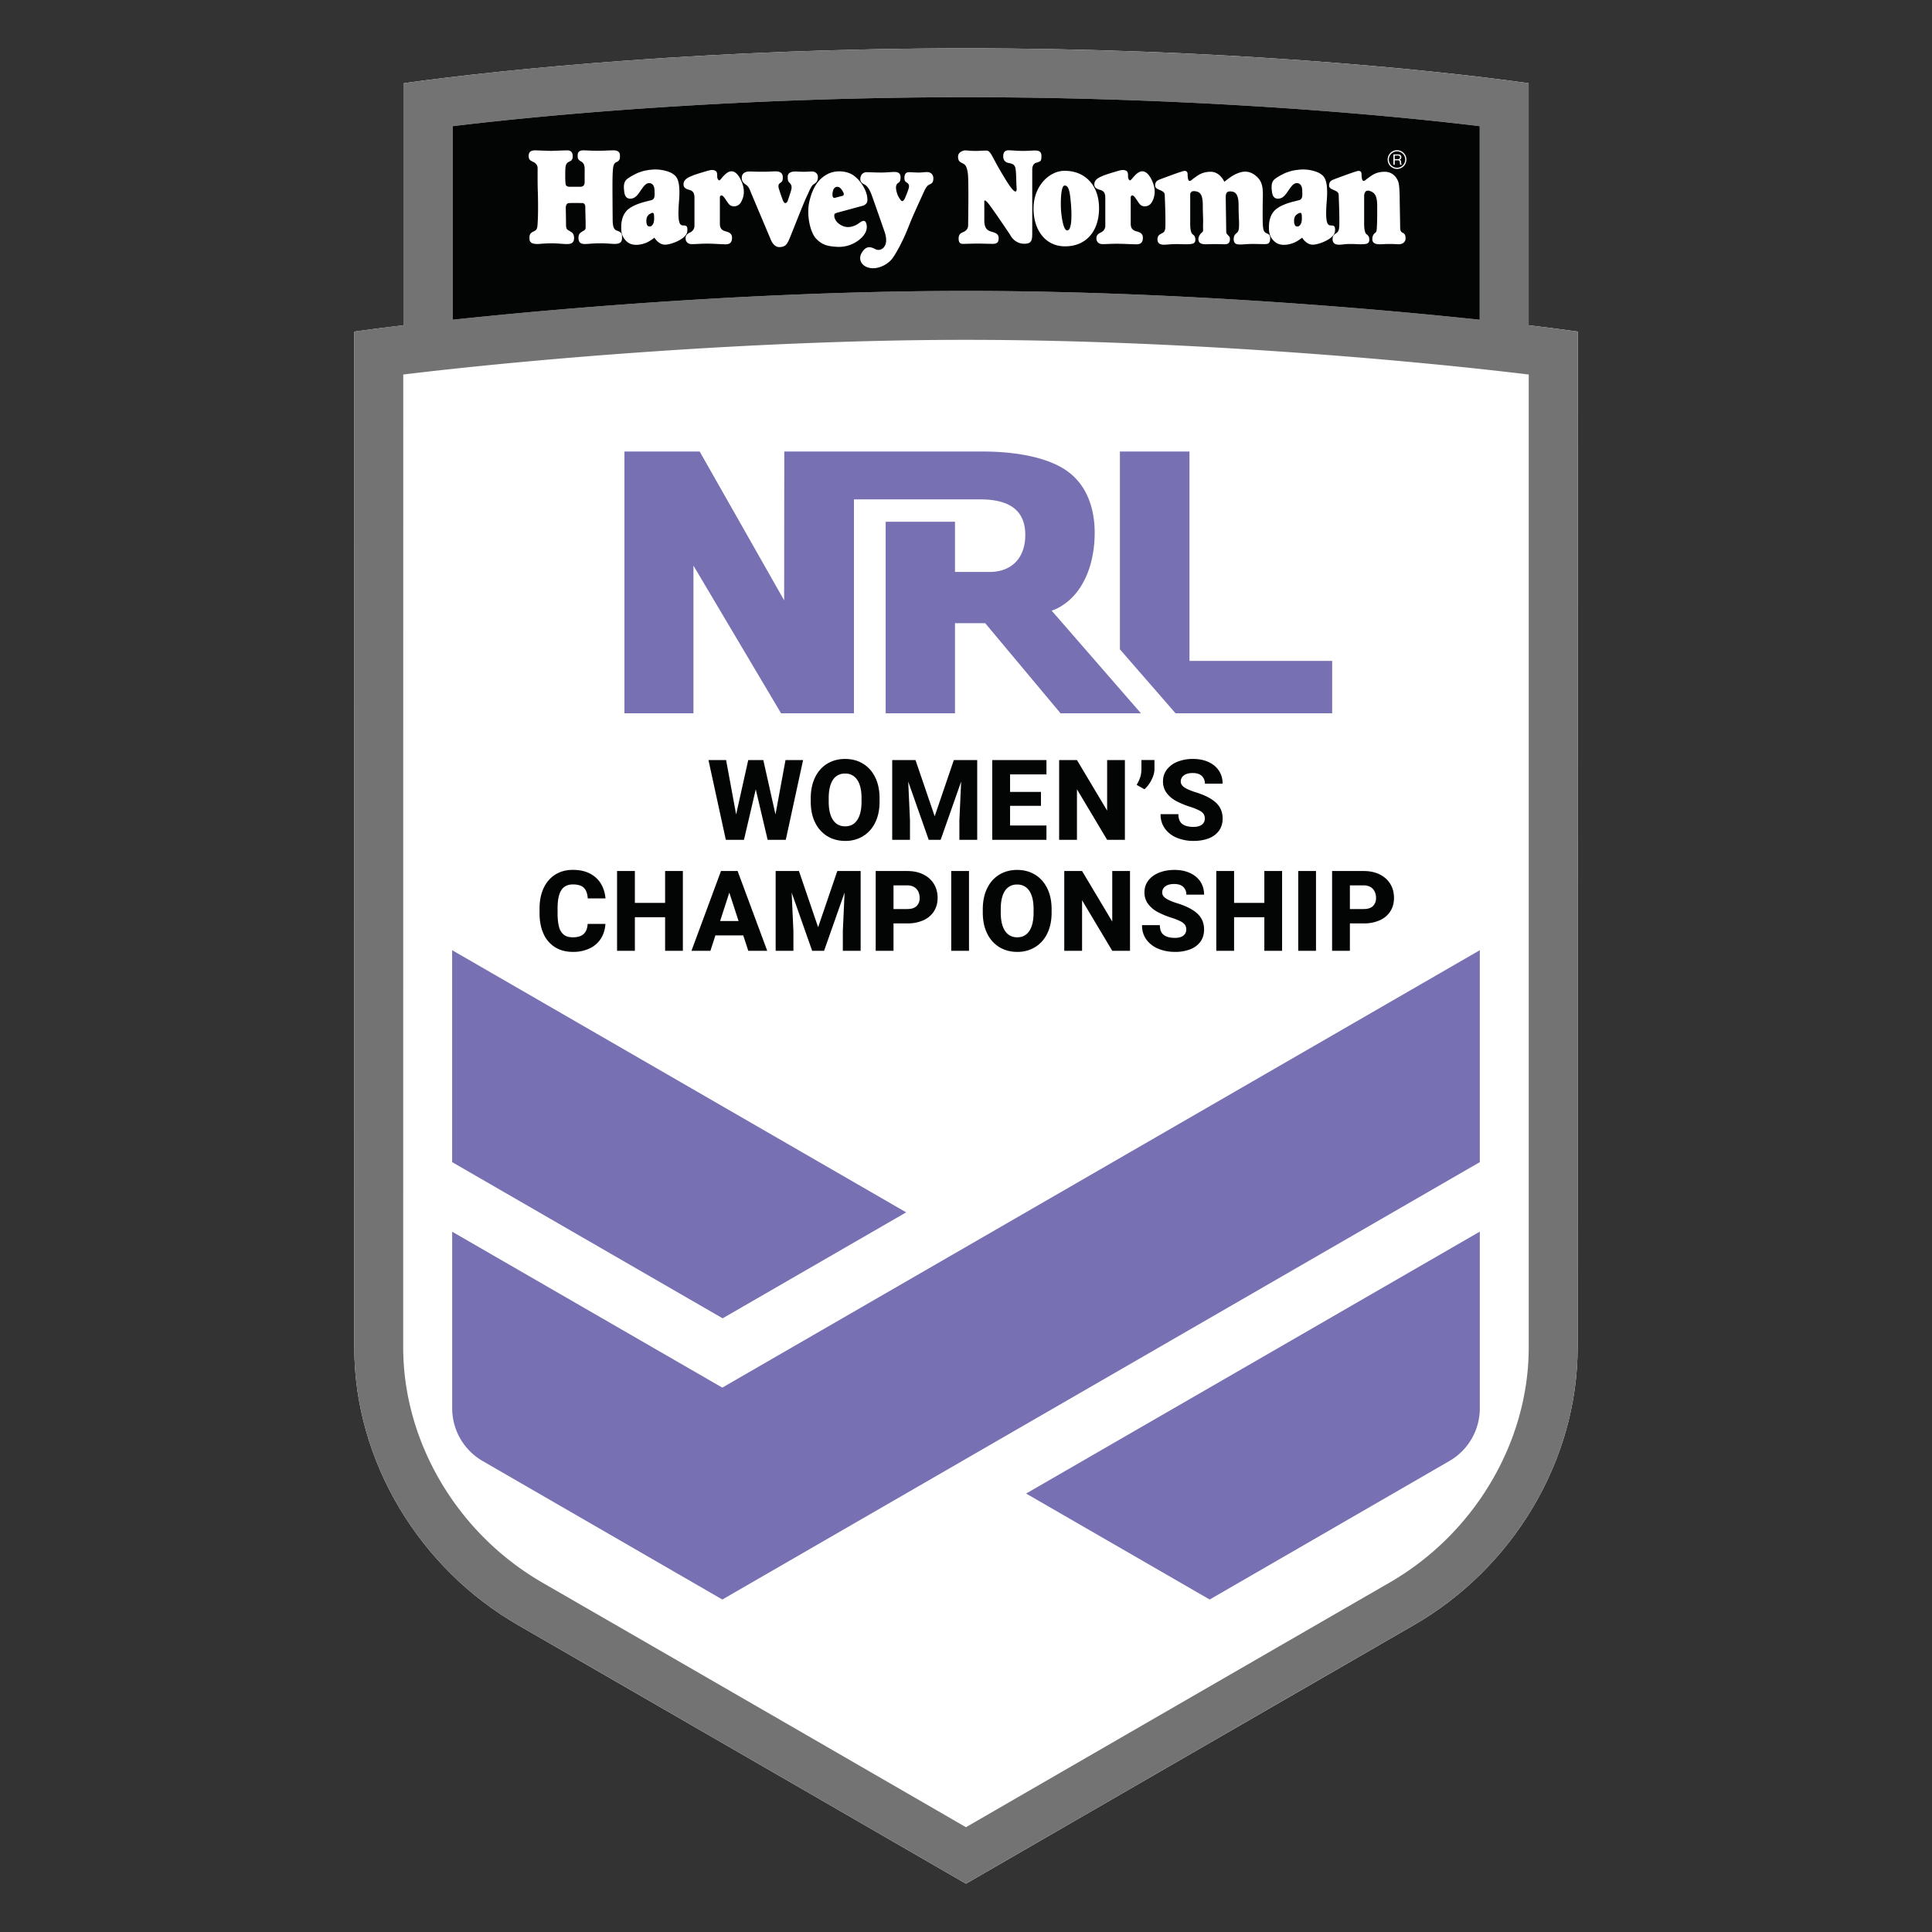
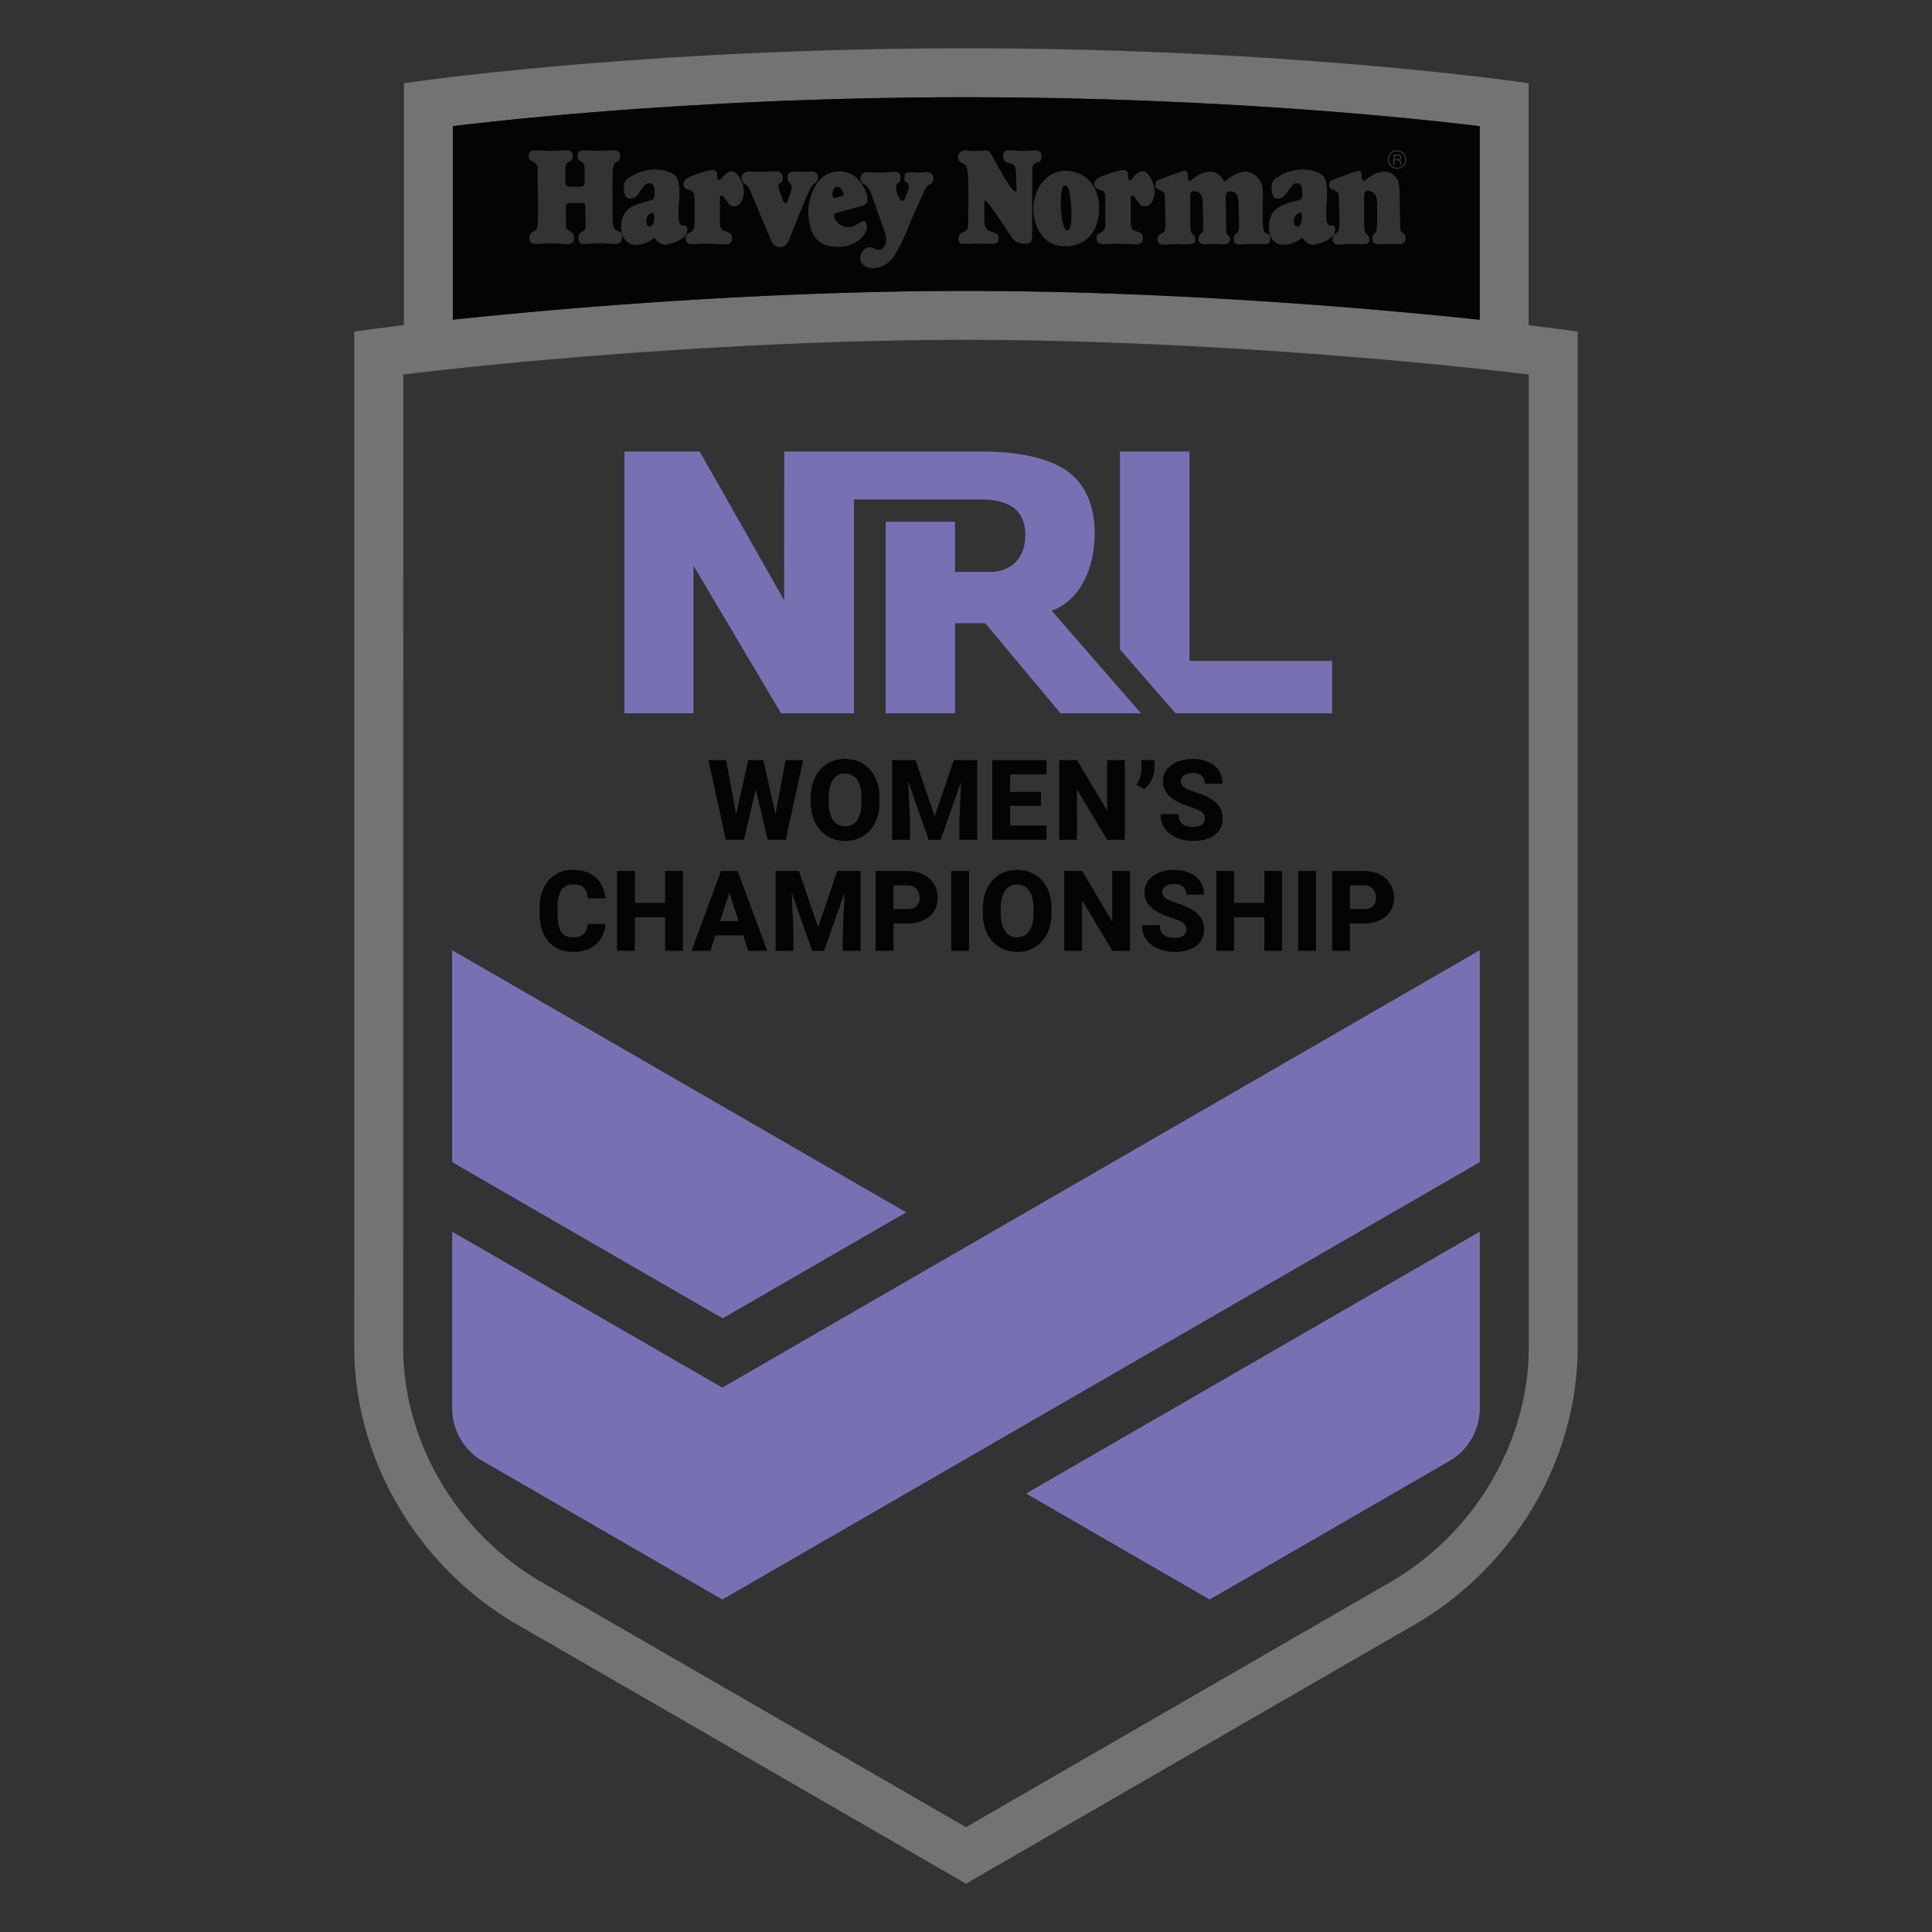
<svg xmlns="http://www.w3.org/2000/svg" clip-rule="evenodd" fill-rule="evenodd" stroke-linejoin="round" stroke-miterlimit="1.414" viewBox="0 0 100 100">
  <rect x="0" y="0" width="100" height="100" fill="#333333" stroke="none" />
  <g fill-rule="nonzero">
-     <path d="m81.663 17.162c-.706-.099-1.561-.21-2.541-.327v-12.529c-5.252-.736-16.127-1.806-29.118-1.806h-.005c-12.99 0-23.841 1.07-29.092 1.806v12.526c-.991.118-1.854.23-2.567.33l-.003 52.574c0 5.933 3.406 11.462 8.483 14.38 2.903 1.668 23.178 13.384 23.178 13.384s20.276-11.716 23.178-13.384c5.077-2.918 8.483-8.447 8.483-14.38z" fill="#fff" />
    <path d="m77.148 76.759a14.582 14.582 0 0 1 -5.233 5.162 27800.922 27800.922 0 0 0 -21.917 12.655 26241.908 26241.908 0 0 0 -21.916-12.655 14.585 14.585 0 0 1 -5.234-5.162c-1.294-2.169-1.979-4.597-1.979-7.023l.003-50.351c6.637-.806 18.347-1.795 29.127-1.795h.005c10.778 0 22.487.988 29.123 1.795v50.351c0 2.426-.684 4.854-1.979 7.023zm-53.71-70.229c6.337-.768 16.035-1.498 26.561-1.498h.005c10.543 0 20.248.73 26.586 1.498v10.02c-6.594-.702-16.713-1.492-26.586-1.492h-.005c-9.861 0-19.966.788-26.561 1.49zm58.225 10.632c-.706-.099-1.561-.21-2.541-.327v-12.529c-5.252-.736-16.127-1.806-29.118-1.806h-.005c-12.99 0-23.841 1.07-29.092 1.806v12.526c-.991.118-1.854.23-2.567.33l-.003 52.574c0 5.933 3.406 11.462 8.483 14.38 2.903 1.668 23.178 13.384 23.178 13.384s20.276-11.716 23.178-13.384c5.077-2.918 8.483-8.447 8.483-14.38z" fill="#737374" />
    <path d="m76.595 72.898v-9.15l-23.484 13.558 9.501 5.485 12.388-7.158a3.148 3.148 0 0 0 1.595-2.735zm-53.19-9.145v9.145a3.152 3.152 0 0 0 1.595 2.735l12.388 7.158 39.207-22.64v-10.969l-39.209 22.641zm-.003-14.572v10.97l14.001 8.085 9.501-5.485zm12.813-25.811 4.372 7.703.007-7.703 10.269.001c1.688 0 3.18.284 4.153.866 1.285.77 1.645 2.161 1.645 3.335 0 1.548-.53 3.016-1.647 3.748-.294.197-.525.27-.581.286l4.622 5.314h-4.162l-3.901-4.665h-1.562v4.665h-3.588v-9.915h3.588v2.599h1.799c1.067 0 1.839-.659 1.839-1.917 0-1.127-.643-1.839-2.325-1.839h-6.543v11.072h-3.773l-4.534-7.643v7.643h-3.572v-13.55zm25.353 0v10.838h7.385v2.712l-8.107-.001-2.88-3.309v-10.24z" fill="#7771b4" />
  </g>
  <path d="m54.206 48.317a1.67 1.67 0 0 1 -.628.706 1.74 1.74 0 0 1 -.925.247c-.35 0-.659-.083-.929-.247a1.665 1.665 0 0 1 -.629-.706c-.151-.307-.226-.667-.226-1.081v-.173c0-.414.075-.775.224-1.082.15-.307.359-.543.627-.707.269-.165.578-.247.928-.247.347 0 .657.082.927.247.27.164.481.4.631.707s.225.668.225 1.082v.173c0 .414-.075.774-.225 1.081zm8.117-2.011h-.919a.52.52 0 0 0 -.16-.401c-.107-.1-.263-.149-.47-.149-.198 0-.351.041-.458.123a.381.381 0 0 0 -.16.313c0 .122.064.225.193.311s.327.171.595.254c.464.144.809.322 1.037.536s.342.487.342.82c0 .242-.062.45-.186.623a1.153 1.153 0 0 1 -.526.398 2.16 2.16 0 0 1 -.8.136c-.293 0-.568-.05-.826-.151a1.44 1.44 0 0 1 -.63-.462 1.217 1.217 0 0 1 -.243-.771h.922c0 .234.066.402.199.504.132.103.325.154.578.154.195 0 .342-.04.441-.119.1-.08.149-.182.149-.307a.452.452 0 0 0 -.059-.238.591.591 0 0 0 -.226-.186 3.16 3.16 0 0 0 -.486-.194 4.165 4.165 0 0 1 -.722-.302 1.48 1.48 0 0 1 -.486-.416.976.976 0 0 1 -.185-.598c0-.231.067-.433.2-.608.134-.175.318-.31.553-.406.236-.095.504-.143.804-.143.301 0 .567.053.799.159.231.106.411.255.539.449.127.194.191.418.191.671zm-30.982.196h-.919c-.015-.246-.081-.428-.198-.546s-.308-.178-.573-.178c-.27 0-.47.1-.598.298-.129.199-.193.514-.193.948v.243c0 .295.026.534.078.715a.735.735 0 0 0 .251.403c.115.087.269.13.462.13.248 0 .433-.056.557-.17.124-.113.194-.288.209-.524h.919c-.017.287-.095.54-.233.758a1.379 1.379 0 0 1 -.58.509 1.971 1.971 0 0 1 -.872.182c-.355 0-.663-.081-.922-.243a1.559 1.559 0 0 1 -.595-.693c-.138-.301-.207-.656-.207-1.067v-.238c0-.406.071-.761.212-1.063.142-.303.343-.535.603-.698s.563-.244.909-.244c.342 0 .635.063.879.189.244.125.434.299.569.521.135.223.216.478.242.768zm24.667 2.711h-.922v-4.129h.922l1.562 2.617v-2.617h.919v4.129h-.919l-1.562-2.615zm-23.147 0h-.922v-4.129h.922v1.65h1.565v-1.65h.919v4.129h-.919v-1.739h-1.565zm31.015 0h-.921v-4.129h.921v1.65h1.566v-1.65h.919v4.129h-.919v-1.739h-1.566zm-22.809 0h-.919v-4.129h1.205l.993 2.909.993-2.909h1.208v4.129h-.922v-1.015l.091-2-1.061 3.015h-.618l-1.061-3.015.091 2zm5.181 0h-.922v-4.129h1.631c.32 0 .598.059.837.178.238.119.42.284.547.494s.19.449.19.717c0 .265-.063.497-.19.697a1.243 1.243 0 0 1 -.545.462 1.987 1.987 0 0 1 -.839.163h-.709zm-6.536 0h-.981l-.261-.797h-1.441l-.258.797h-.981l1.528-4.129h.86zm28.404 0h-.919v-4.129h.919zm-17.961 0h-.919v-4.129h.919zm19.715 0h-.921v-4.129h1.63c.32 0 .599.059.837.178s.421.284.548.494c.126.21.189.449.189.717 0 .265-.063.497-.189.697a1.248 1.248 0 0 1 -.545.462 1.989 1.989 0 0 1 -.84.163h-.709zm-16.593-3.101a.713.713 0 0 0 -.629-.328.714.714 0 0 0 -.632.326c-.144.218-.217.533-.217.948v.178c0 .412.074.729.222.949.147.22.358.33.632.33.271 0 .479-.11.626-.331.146-.222.219-.537.219-.948v-.178c0-.413-.073-.728-.221-.946zm-15.048 1.561-.48-1.472-.476 1.472zm8.728-1.846h-.709v1.225h.709c.217 0 .379-.052.485-.155a.555.555 0 0 0 .159-.418.773.773 0 0 0 -.068-.326.552.552 0 0 0 -.213-.237.683.683 0 0 0 -.363-.089zm23.622 0h-.709v1.225h.709c.218 0 .38-.052.485-.155a.555.555 0 0 0 .159-.418.758.758 0 0 0 -.068-.326.54.54 0 0 0 -.213-.237.683.683 0 0 0 -.363-.089zm-25.278-3.254a1.67 1.67 0 0 1 -.628.706 1.74 1.74 0 0 1 -.925.247c-.35 0-.659-.083-.929-.247a1.665 1.665 0 0 1 -.629-.706c-.151-.306-.226-.667-.226-1.081v-.173c0-.414.075-.774.224-1.082.15-.307.359-.543.627-.707.269-.165.578-.247.927-.247.348 0 .658.082.928.247.27.164.481.4.631.707.15.308.225.668.225 1.082v.173c0 .414-.075.775-.225 1.081zm17.982-2.011h-.919a.52.52 0 0 0 -.161-.401c-.106-.1-.263-.149-.469-.149-.199 0-.351.041-.458.123a.38.38 0 0 0 -.16.314c0 .121.064.224.193.31.128.086.327.171.595.254.463.144.809.322 1.037.536s.342.487.342.82c0 .242-.062.45-.186.624a1.15 1.15 0 0 1 -.526.397c-.227.09-.494.136-.8.136a2.25 2.25 0 0 1 -.827-.151 1.432 1.432 0 0 1 -.629-.462 1.217 1.217 0 0 1 -.243-.771h.922c0 .234.066.403.198.505.133.102.325.153.579.153.195 0 .342-.04.441-.119a.377.377 0 0 0 .149-.307.443.443 0 0 0 -.06-.238.587.587 0 0 0 -.225-.186 3.222 3.222 0 0 0 -.487-.194 4.232 4.232 0 0 1 -.722-.302 1.468 1.468 0 0 1 -.486-.416.975.975 0 0 1 -.184-.598c0-.23.066-.433.2-.608a1.28 1.28 0 0 1 .553-.406 2.13 2.13 0 0 1 .804-.143c.301 0 .567.053.798.159.232.106.411.255.539.449s.192.418.192.671zm-7.54 2.907h-.922v-4.129h.922l1.562 2.617v-2.617h.919v4.129h-.919l-1.562-2.615zm-1.579-3.386h-1.883v.907h1.599v.718h-1.599v1.021h1.883v.74h-2.805v-4.129h2.805zm-7.064 3.386h-.919v-4.129h1.205l.993 2.91.992-2.91h1.209v4.129h-.922v-1.015l.091-2-1.061 3.015h-.618l-1.061-3.015.091 2zm-8.592 0h-.939l-.899-4.129h.913l.519 2.816.627-2.816h.78l.63 2.816.519-2.816h.91l-.896 4.129h-.939l-.615-2.612zm5.864-3.101a.713.713 0 0 0 -.63-.328.712.712 0 0 0 -.631.326c-.144.218-.217.534-.217.948v.178c0 .413.074.729.222.949.147.22.358.33.632.33.271 0 .479-.11.626-.331.146-.222.219-.537.219-.948v-.178c0-.413-.073-.728-.221-.946zm15.231-.003a1.62 1.62 0 0 1 -.367.487l-.403-.227c.078-.13.138-.26.182-.389.043-.128.065-.275.065-.442v-.454h.675v.457c0 .182-.051.371-.152.568zm-9.604-25.307c-9.861 0-19.966.788-26.561 1.49v-10.018c6.337-.768 16.035-1.498 26.561-1.498h.005c10.543 0 20.248.73 26.586 1.498v10.02c-6.594-.702-16.713-1.492-26.586-1.492zm-1.899-5.503c-.152.07-.234.269-.386.609-.152.339-.468 1.006-.691 1.579-.222.573-.541 1.206-.795 1.58-.243.356-.691.561-1.03.561-.55 0-.819-.421-.597-.796.282-.474.574-.245.749-.175s.41-.023.492-.292c.081-.269-.059-.632-.059-.632s-.597-1.72-.679-1.931c-.082-.21-.186-.4-.327-.491-.084-.054-.246-.094-.246-.304 0-.211.141-.351.328-.351s.383.018.769.018c.246 0 .494-.03.681-.03.188 0 .304.082.304.269 0 .176-.036.253-.128.304-.059.033-.076.078-.093.129-.052.15.046.445.081.515s.153.292.223.292.129-.117.129-.117.151-.339.21-.55c.058-.21-.056-.26-.117-.304-.07-.05-.103-.095-.105-.21-.005-.206.07-.316.234-.316s.281.018.503.018.257-.024.439-.024c.181 0 .321.123.321.322 0 .198-.058.257-.21.327zm-7.287 2.913c-.1.207-.201.321-.482.321-.282 0-.422-.355-.422-.355l-1.012-2.399c-.06-.14-.12-.361-.269-.462-.167-.113-.233-.188-.233-.382 0-.241.214-.314.395-.314s.315.012.69.012c.308 0 .489-.02.663-.02s.367.048.375.295c.007.208-.046.248-.14.309-.094.06-.101.16-.067.281a7.7 7.7 0 0 0 .174.516c.043.115.087.241.161.241.094 0 .127-.121.127-.121s.147-.422.181-.556c.033-.134.033-.259-.087-.373-.088-.083-.094-.143-.094-.33 0-.188.201-.246.335-.253.134-.006.228.012.489.012s.302-.015.429-.015.308.075.308.289c0 .215-.094.295-.221.376-.127.08-.208.315-.382.683s-.817 2.037-.918 2.245zm2.514.308c-.482-.027-.764-.094-1.078-.416-.315-.321-.523-1.253-.349-1.963s.456-1.119.898-1.367 1.018-.187 1.347.027c.328.215.556.583.65.811.093.228.107.402.1.519-.011.194-.221.258-.221.258l-1.28.348s-.12.027-.181.067c-.06.041-.073.382.335.603.409.221.798-.026.925-.12s.301-.208.368.033c.068.241 0 .51-.301.778s-.73.449-1.213.422zm11.805-.026c-1.101 0-1.67-.956-1.634-2.045.037-1.09.811-1.864 1.61-1.864 1.065 0 1.779.762 1.779 1.936s-.654 1.973-1.755 1.973zm12.812-.086c-.332 0-.546-.36-.546-.36s-.16.124-.326.214-.713.291-1.066.014-.326-.658-.326-.782c0-.125 0-.651.402-.949s1.004-.388 1.184-.45.138-.312.138-.478-.055-.394-.277-.394c-.159 0-.263.124-.429.367-.166.242-.291.429-.54.436s-.305-.201-.325-.388c-.021-.187-.049-.45.131-.609.18-.16.582-.34.582-.34.235-.083.36-.131.733-.166.45-.041.89.097 1.053.208.173.118.436.249.339 1.433-.096 1.184.063 1.233.194 1.247.132.013.277-.028.229.332-.049.36-.817.665-1.15.665zm-33.525 0c-.332 0-.547-.36-.547-.36s-.159.124-.325.214-.714.291-1.067.014-.325-.658-.325-.782c0-.125 0-.651.401-.949.402-.298 1.005-.388 1.184-.45.181-.062.139-.312.139-.478s-.055-.394-.277-.394c-.159 0-.263.124-.429.367-.166.242-.291.429-.54.436-.25.007-.305-.201-.326-.388s-.048-.45.132-.609c.18-.16.581-.34.581-.34.236-.083.361-.131.733-.166.451-.041.891.097 1.054.208.173.118.436.249.339 1.433s.063 1.233.194 1.247c.132.013.277-.028.229.332-.049.36-.818.665-1.15.665zm31.01-.028c-.17 0-.283-.009-.598-.009s-.443.027-.624.027c-.182 0-.351-.012-.351-.278s.169-.291.218-.387c.048-.097.059-.134.059-.4s-.024-.445-.024-.98c0-.644-.229-.702-.447-.702s-.217.182-.217.339.024 1.597.024 1.755c0 .157.193.193.193.351 0 .157-.036.29-.266.29s-.254-.008-.52-.008c-.267 0-.17.008-.484.008-.315 0-.363-.145-.363-.266s.084-.266.181-.339c.097-.072.049-.145.061-.436.012-.29-.014-.53-.014-.955 0-.588-.139-.72-.41-.751-.266-.03-.242.194-.242.194v1.476c0 .339.048.496.121.557.073.06.145.097.145.29 0 .194-.133.222-.411.23-.188.005-.303-.008-.581-.008s-.484.032-.641.032c-.158 0-.327-.048-.327-.278s.159-.269.278-.339c.149-.087.133-.266.133-.665 0-.4-.024-1.029-.036-1.307-.012-.267-.496-.218-.496-.472 0-.23.145-.278.266-.327.121-.048.194-.073.653-.242 0 0 .23-.085.497-.169.266-.085.266.109.266.181 0 .073.012.315.097.315.084 0 .109-.061.254-.158.145-.096.363-.314.847-.314s.702.52.702.52.351-.302.641-.423c.291-.121.642-.206 1.041.157s.302.847.302 1.61c0 .762-.014 1.139.109 1.258.109.105.279.066.279.314 0 .291-.121.309-.315.309zm4.895-3.79a.375.375 0 0 0 -.115.021c-.267.084-.496.169-.496.169-.46.169-.533.194-.654.242-.121.049-.266.097-.266.327 0 .254.485.205.496.472.012.278.036.907.036 1.307 0 .399 0 .556-.133.665-.084.07-.218.104-.218.334s.175.283.332.283c.158 0 .303-.038.582-.038.278 0 .297.014.575.014s.411-.036.411-.23c0-.193-.072-.23-.145-.29-.073-.061-.121-.218-.121-.557v-1.402s-.02-.383.297-.277c.254.085.378.251.378.76 0 .425.003.665-.009.955-.012.291-.017.394-.089.447-.124.092-.153.207-.153.328s.048.266.363.266c.314 0 .217-.014.484-.014.266 0 .29.007.52.014.171.005.35-.1.352-.29.006-.445-.279-.155-.279-.586 0-.069-.005-.338-.01-.633l-.005-.254c-.005-.295-.01-.564-.01-.633 0 0 0-.641-.072-.835 0 0-.152-.52-.702-.52-.484 0-.702.218-.847.314-.145.097-.169.158-.254.158s-.097-.242-.097-.315c0-.06 0-.202-.15-.202zm-10.704 1.616a.411.411 0 0 1 -.534.18c-.131-.069-.242-.319-.373-.464-.132-.146-.187.007-.187.007v1.391c0 .188.054.335.296.398.243.062.333.159.333.325s-.041.346-.326.346c-.284 0-.636-.028-1.01-.028s-.484.019-.748.019c-.263 0-.318-.201-.318-.256 0-.056-.042-.222.215-.34.256-.117.242-.346.242-.346v-1.454c0-.284-.111-.367-.256-.408-.146-.042-.312-.097-.312-.284s.118-.305.353-.409c.236-.103.36-.138.658-.228s.475-.154.63-.076c.111.055.104.18.104.297 0 .118.062.215.118.201.055-.014.208-.27.415-.401.208-.132.471-.097.707.415.235.512.131.873-.007 1.115zm-21.265 0a.41.41 0 0 1 -.533.18c-.132-.069-.242-.319-.374-.464-.132-.146-.187.007-.187.007v1.391c0 .188.055.335.297.398.242.062.332.159.332.325s-.041.346-.325.346-.585-.034-.959-.034-.536.025-.799.025-.318-.201-.318-.256c0-.056-.042-.222.214-.34.256-.117.242-.346.242-.346v-1.454c0-.284-.11-.367-.256-.408-.145-.042-.311-.097-.311-.284s.117-.305.353-.409c.235-.103.36-.138.658-.228.297-.09.474-.154.63-.076.11.055.103.18.103.297 0 .118.063.215.118.201.056-.014.208-.27.416-.401.207-.132.47-.097.706.415.235.512.131.873-.007 1.115zm-6.315 2.129c-.194.076-.443.002-.928.002s-.616.036-.845.036c-.228 0-.325-.097-.325-.325 0-.229.129-.28.256-.354.132-.076.114-.115.114-.346 0-.221-.017-.706-.017-.893s-.131-.201-.131-.201-.174-.003-.367-.003c-.194 0-.243-.004-.374.01-.132.014-.139.222-.139.222s.014.678.014.921c0 .242.118.249.187.297.069.049.229.097.229.36s-.16.315-.367.315c-.208 0-.5-.039-.791-.039s-.622.031-.622.031c-.409.028-.516-.081-.526-.24-.014-.221.012-.312.214-.406.194-.09.194-.159.215-.595s.013-1.163-.001-1.503c-.014-.339-.009-1.079-.009-1.184a.336.336 0 0 0 -.149-.27c-.139-.104-.335-.087-.312-.398.021-.277.298-.249.478-.242l.665.024s.775-.028.858-.028.277.028.277.291-.124.249-.249.332-.138.257-.138.61c0 .256 0 .436.027.54.028.104.159.111.159.111h.596c.228 0 .222-.194.222-.277v-.367c0-.312.034-.541-.174-.658-.196-.112-.186-.173-.186-.346 0-.174.131-.236.283-.236.153 0 .409.021.769.021s.526-.021.803-.021.333.139.333.263c0 .125.005.258-.146.328-.103.047-.18.09-.208.311-.027.222-.034.511-.034.995 0 .485.01 1.662.01 1.662 0 .256.018.533.218.596.216.066.263.159.263.263s.042.315-.152.391zm21.389-.588c0 .4-.003.613-.409.613-.53 0-.737-.464-.737-.464s-1.012-1.517-1.192-1.698c-.181-.18-.143.01-.143.01v.941c0 .418.152.523.381.589.228.066.361.133.361.323s-.048.304-.305.304c-.256 0-.465-.013-.788-.013-.276 0-.57.013-.665.013-.096 0-.314.048-.314-.266s.209-.304.342-.399a.354.354 0 0 0 .15-.314c0-.095.04-2.328-.017-2.689-.055-.347-.123-.428-.257-.494-.133-.067-.247-.105-.247-.352s.276-.323.39-.323.162.027.523.027c.228 0 .322-.017.56-.017.21 0 .295.332.704 1.026.317.538.646 1.093.798 1.093.078 0 .057-.181.047-.323-.009-.143-.009-.58-.038-.799-.027-.207-.076-.303-.351-.351-.219-.038-.295-.181-.295-.342 0-.162.048-.318.266-.318.219 0 .437.031.741.031s.466-.021.628-.021c.161 0 .342.023.342.27 0 .304-.038.292-.285.37-.209.067-.19.371-.19.371zm1.679-2.4c-.218 0-.206.956-.194 1.198s.097 1.126.327 1.126.242-.726.194-1.331c-.049-.605-.097-.993-.327-.993zm-21.402 1.433c-.152.07-.263.174-.249.437s.138.249.18.249c.103 0 .221-.139.221-.388s0-.367-.152-.298zm33.525 0c-.152.07-.263.174-.249.437s.138.249.18.249c.104 0 .222-.139.222-.388s0-.367-.153-.298zm-23.616-.901s.114-.033.027-.193c-.087-.161-.194-.302-.348-.268-.154.033-.188.221-.201.314-.014.094-.014.278.12.251zm28.695-1.391a.485.485 0 1 1 0-.97.485.485 0 0 1 0 .97zm0-.908a.424.424 0 0 0 -.423.423c.001.233.19.422.423.423a.425.425 0 0 0 .423-.423.424.424 0 0 0 -.423-.423zm.061.155h-.252v.536h.072v-.229h.174c.069 0 .082.044.089.097.011.052-.001.11.02.132h.079c-.03-.037-.027-.095-.031-.148-.005-.053-.018-.098-.081-.11v-.002c.065-.018.093-.071.093-.136 0-.085-.062-.14-.163-.14zm-.032.247h-.148v-.187h.177c.067 0 .095.039.095.091 0 .079-.057.096-.124.096z" fill="#030404" />
</svg>